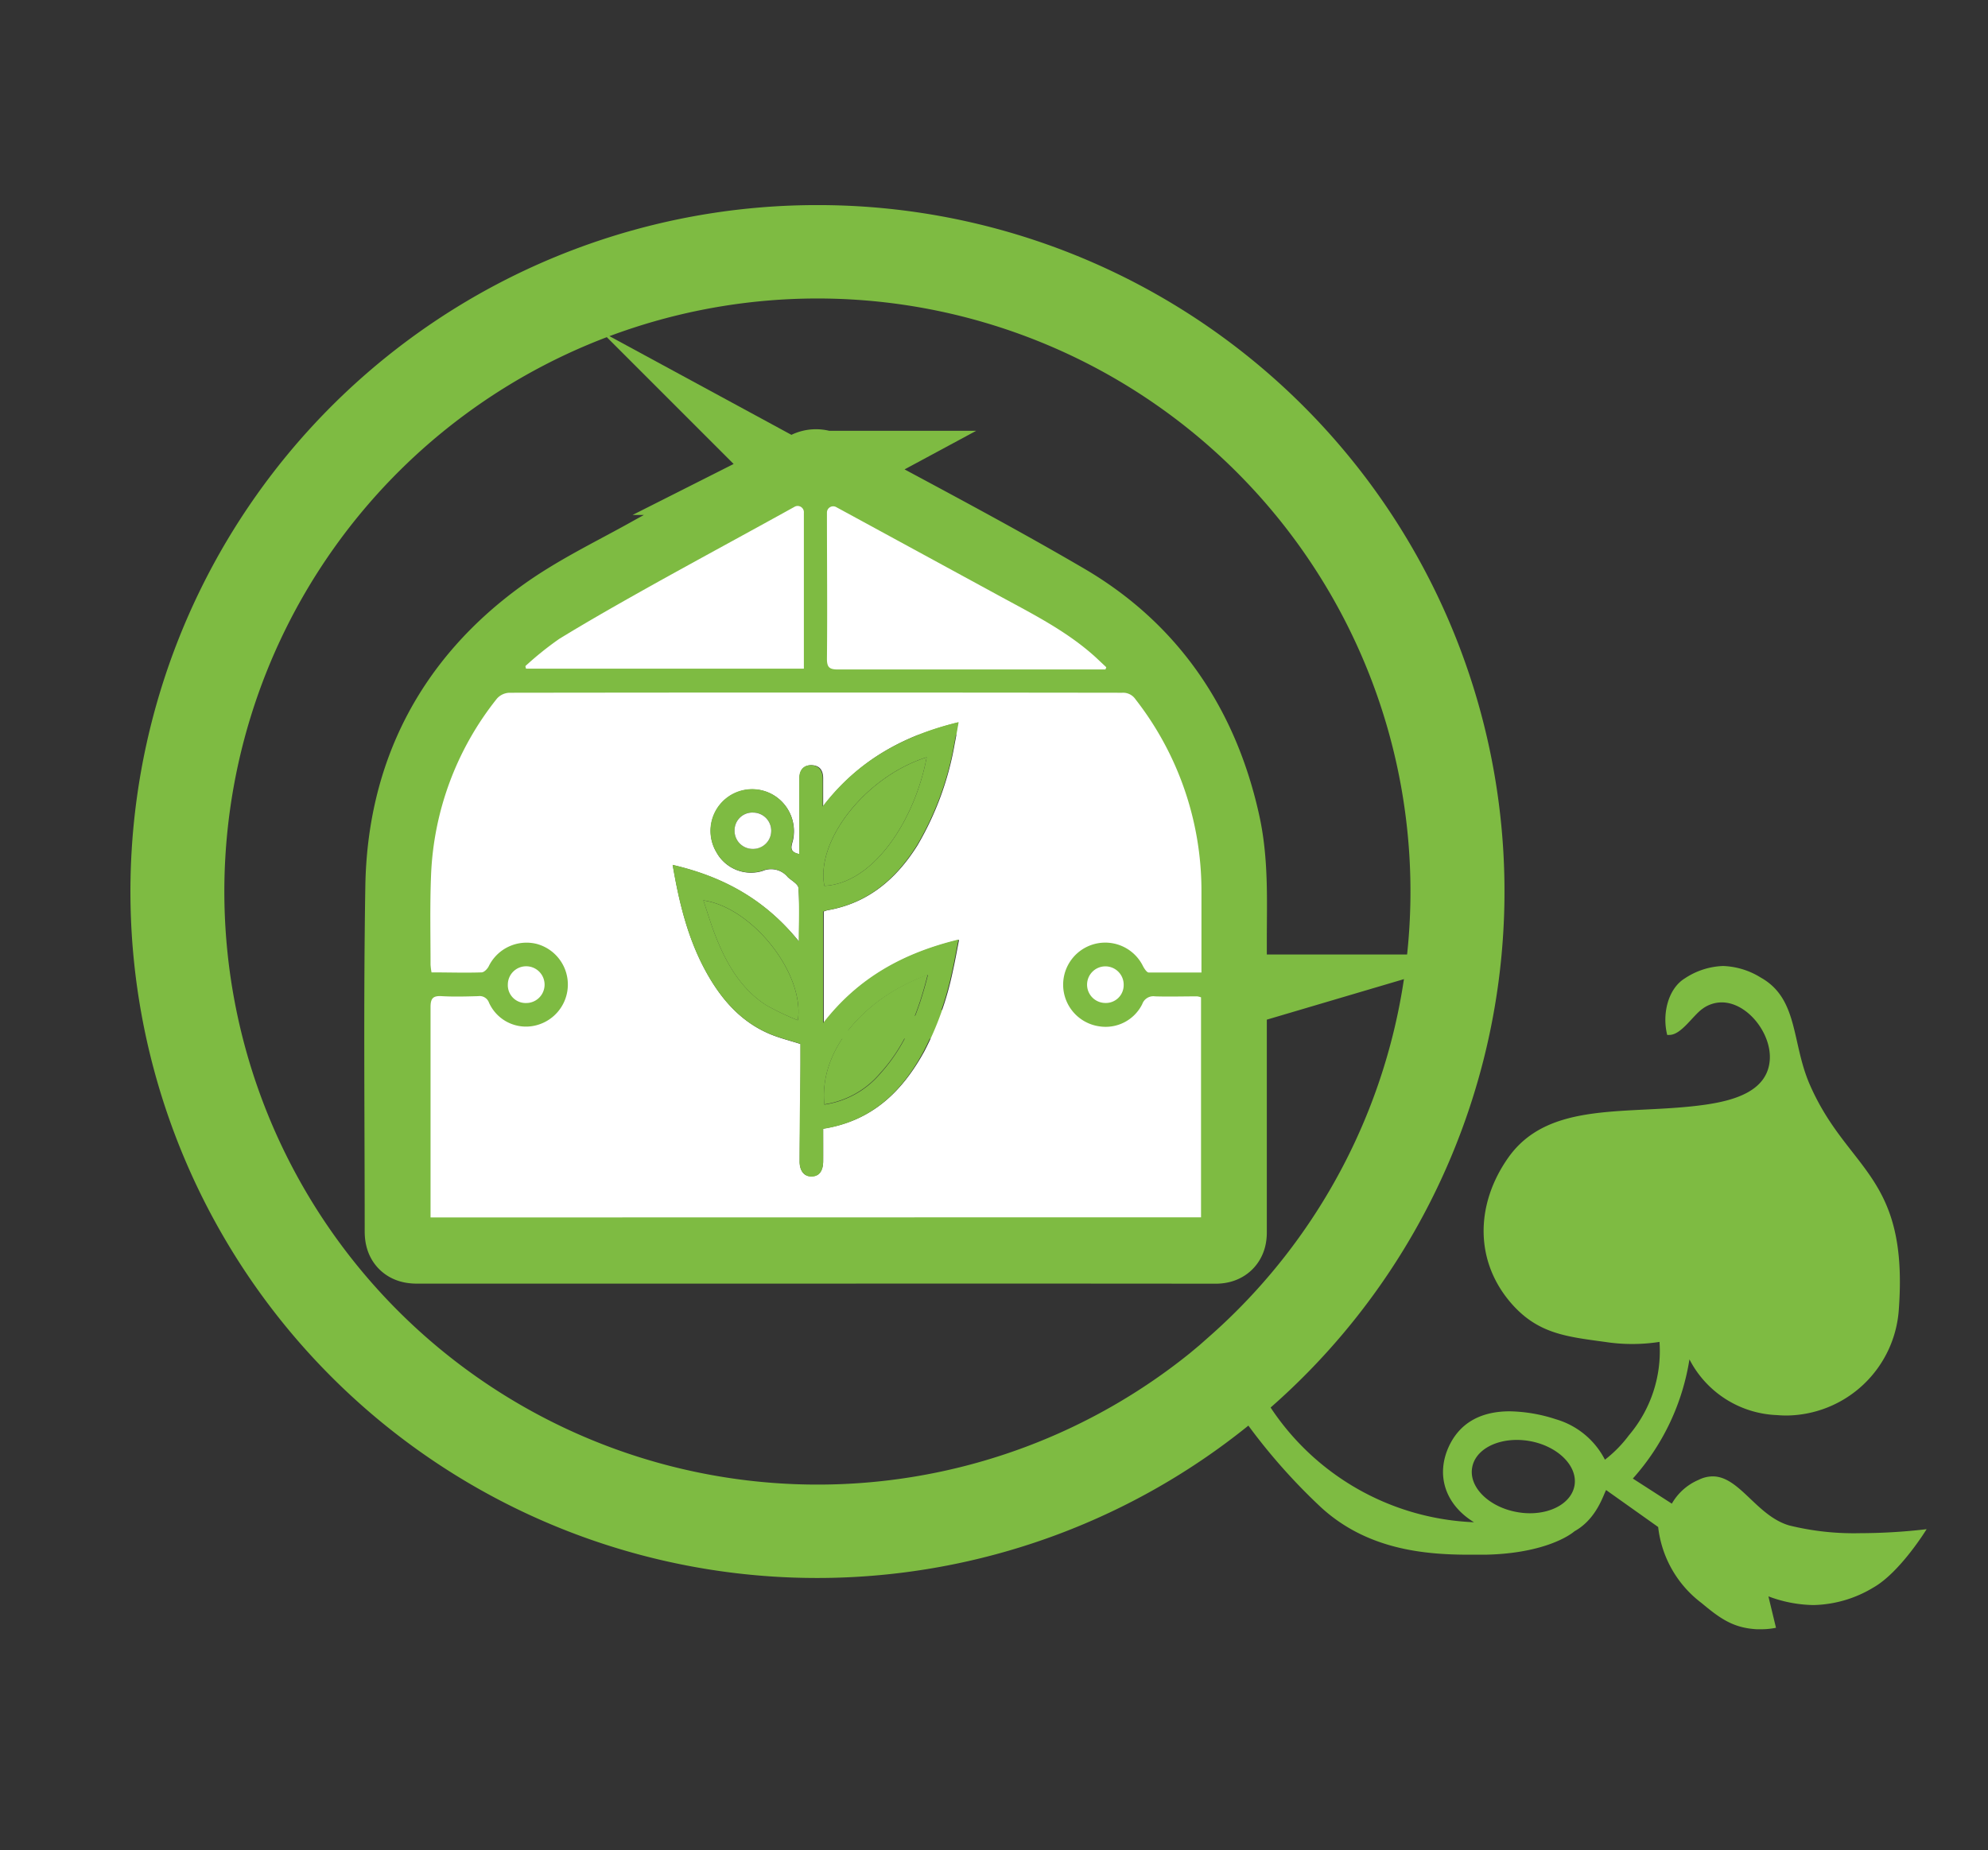
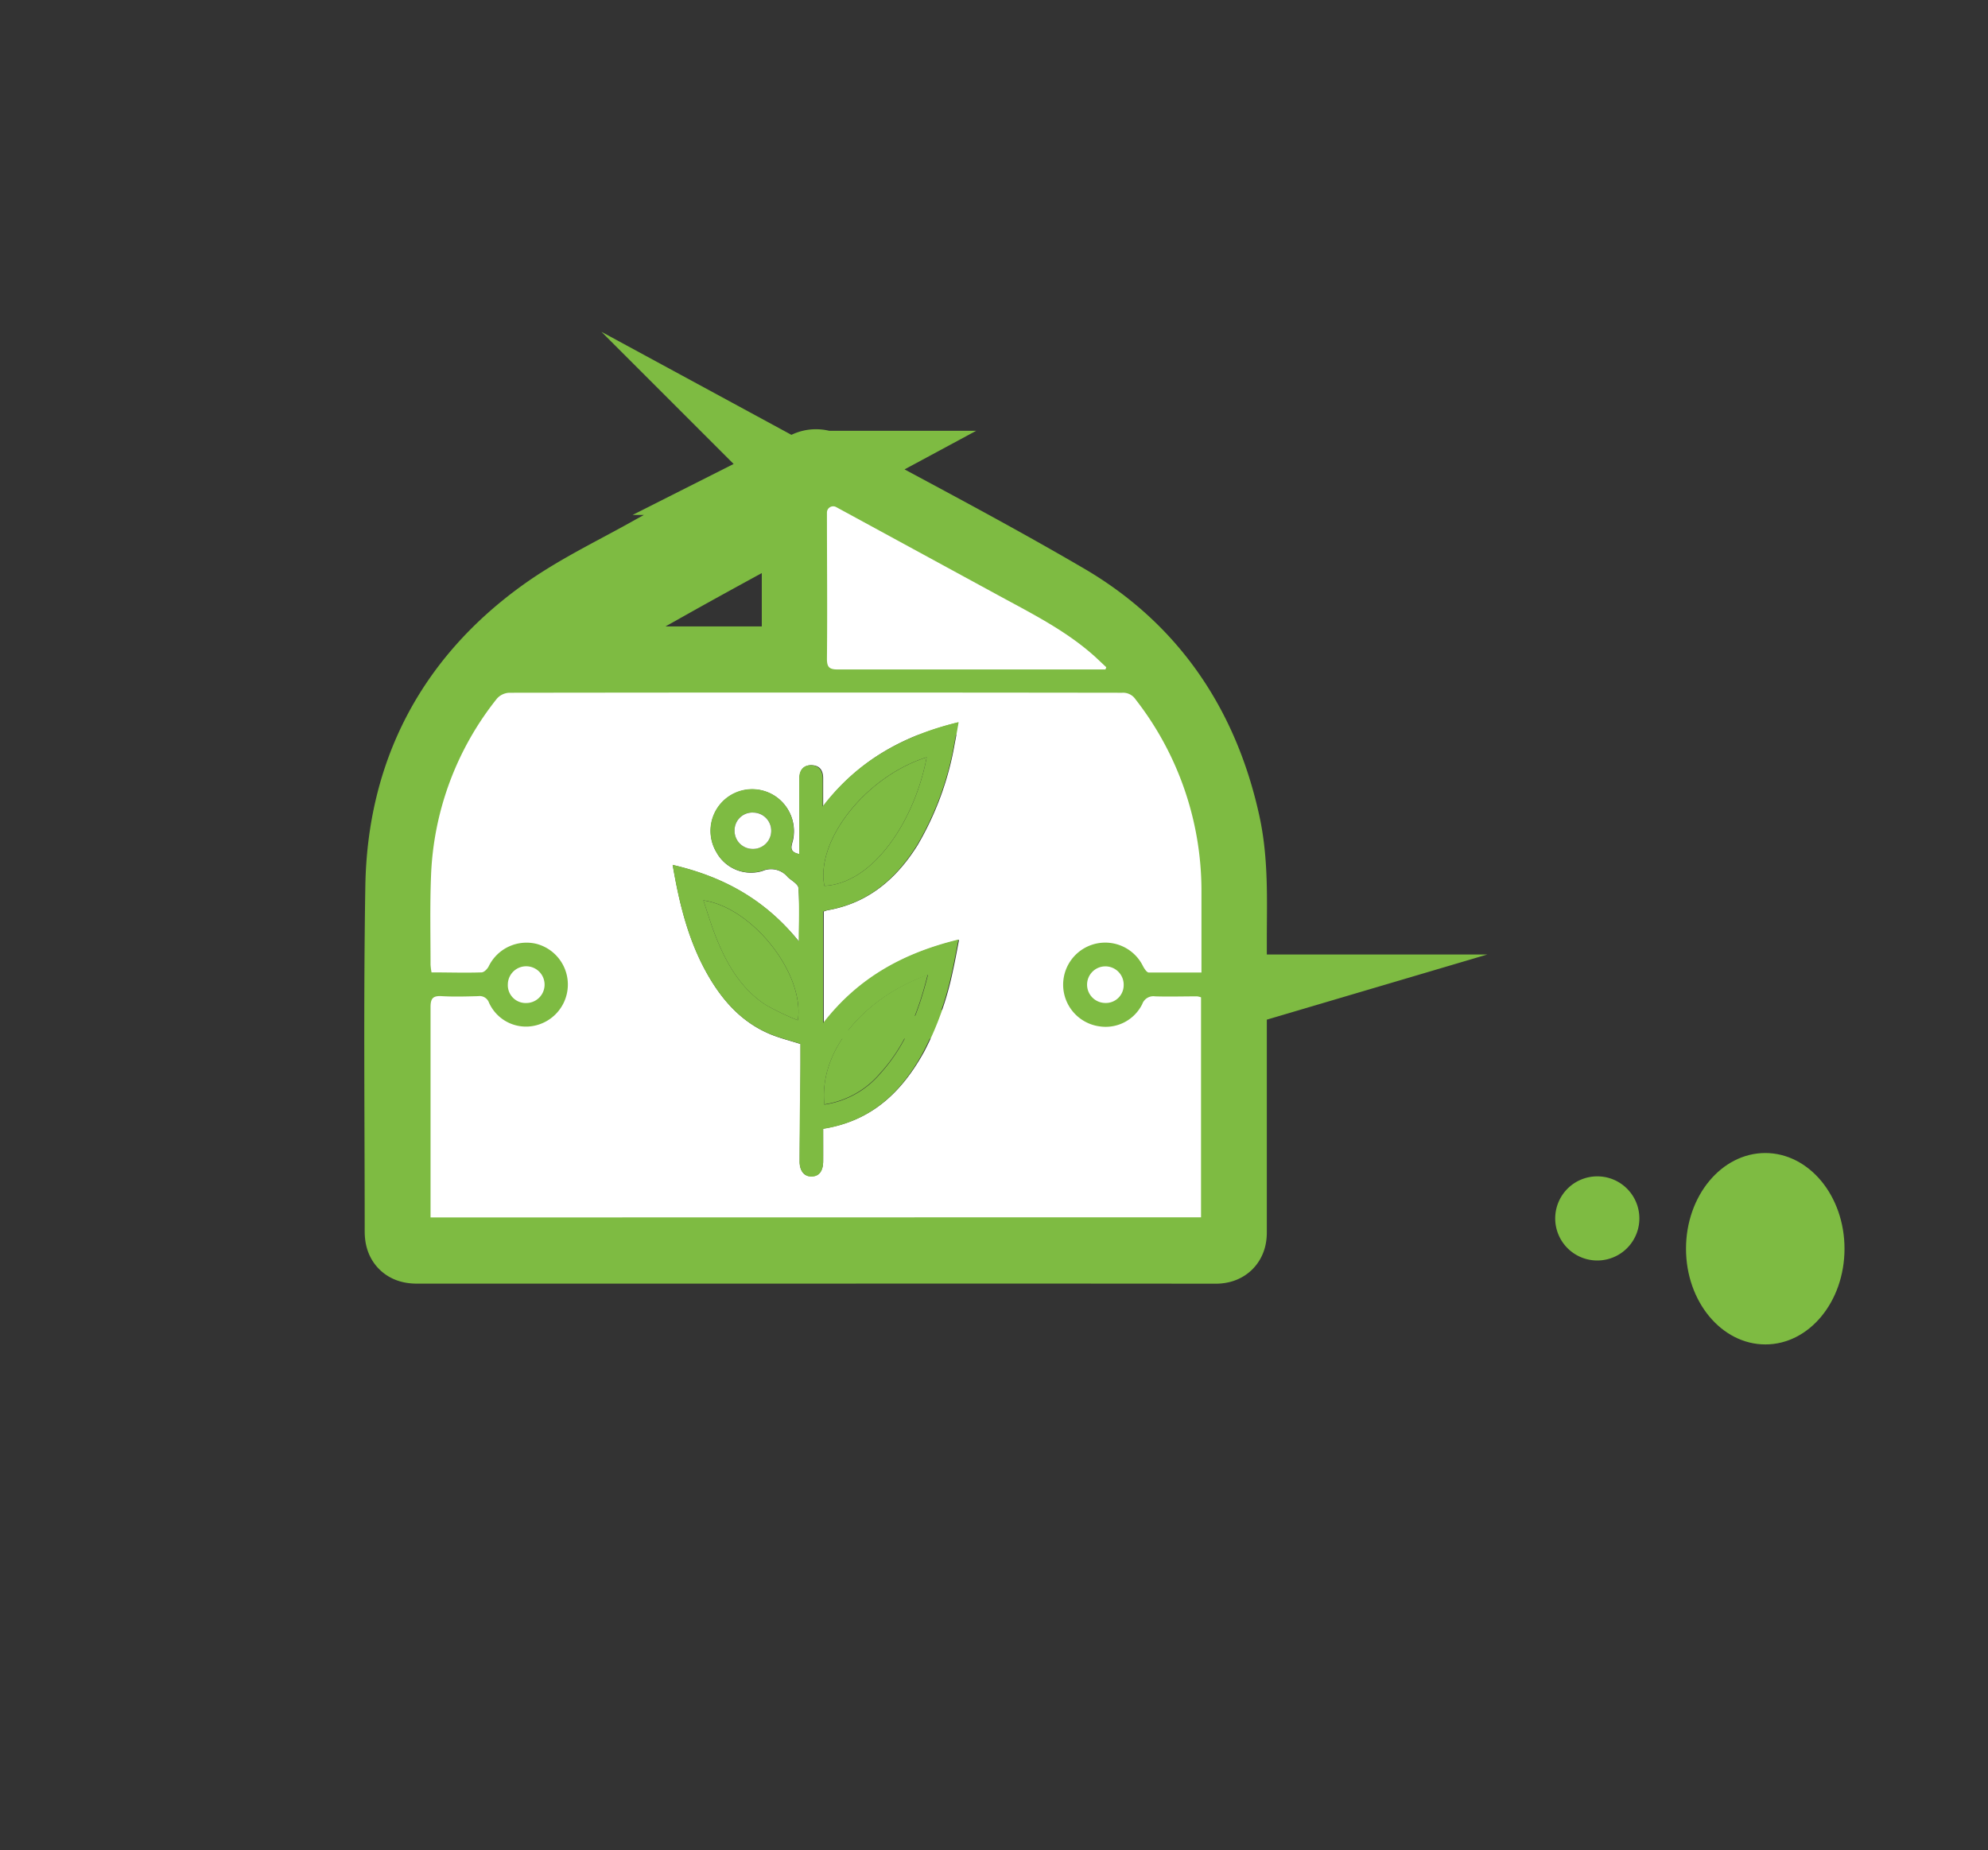
<svg xmlns="http://www.w3.org/2000/svg" id="Capa_1" data-name="Capa 1" viewBox="0 0 283.46 263.87">
  <rect x="0" y="0" width="283.46" height="263.87" fill="#333333" stroke="none" />
  <defs>
    <style>.cls-1,.cls-2{fill:#7ebb42;}.cls-2{stroke:#7ebb42;stroke-miterlimit:10;stroke-width:12px;}.cls-3{fill:#fff;}</style>
  </defs>
-   <path class="cls-1" d="M116.54,42.57a84.57,84.57,0,0,1,55.8,148.12l-1.3,1.15L169.65,193A84.58,84.58,0,1,1,116.54,42.57M251.25,169.36c.84,1.15,1.64,2.19,2.39,3.15,1.76,2.25,2.7,3.48,3.22,4.89.7,1.84.9,4.69.62,8.46a2.91,2.91,0,0,1-2.7,2.73h-.22a4,4,0,0,1-1.3-.25h0a3.69,3.69,0,0,1-.79-1.08l-2.75-4.77-.16-6.28-3.21.43-3.23-5.6,1.91-.24a35.26,35.26,0,0,0,6.22-1.43m-20.34,2.51-1,6.22a28.48,28.48,0,0,1-4.19-.74,1.3,1.3,0,0,1-.17-.17c-.41-.46-1.51-1.66.38-4.33l0,0c.69-.47,2.76-.75,4.94-.94M116.54,29.25A97.9,97.9,0,1,0,178,203.32a84.48,84.48,0,0,0,10.44,11.73c6.54,5.94,14.64,6.68,21.07,6.68l2.24,0c7.41-.14,11.42-2.23,12.76-3.35,3.17-1.76,4.12-5.25,4.5-5.87l7.42,5.27a15.78,15.78,0,0,0,6.16,10.82c2.62,2.18,4.48,3.57,7.88,3.76l.81,0a10.15,10.15,0,0,0,1.95-.21l-1.08-4.48a18.9,18.9,0,0,0,6.41,1.24,17.12,17.12,0,0,0,8.54-2.49c3.83-2.16,7.61-8.33,7.61-8.33a82.65,82.65,0,0,1-9.48.57,38.5,38.5,0,0,1-10.1-1.1c-4.66-1.35-7.09-7-10.92-7a4.54,4.54,0,0,0-2,.49,8,8,0,0,0-3.83,3.4l-5.56-3.58a33.23,33.23,0,0,0,8.07-17,14.67,14.67,0,0,0,12.5,7.95q.67.06,1.35.06a16.21,16.21,0,0,0,16-15.07c1.43-19.31-7.29-19.77-12.68-32.1-2.63-6-1.59-12.26-7-15.29a10.84,10.84,0,0,0-5.36-1.65,10.45,10.45,0,0,0-5.46,1.76c-2.35,1.43-3.29,5-2.52,8.07a1.53,1.53,0,0,0,.3,0c1.7,0,3.32-2.72,4.72-3.72a4.65,4.65,0,0,1,2.75-.92c3.7,0,7.15,4.49,6.85,8.25-.34,4.34-4.89,5.72-9.2,6.34-10.86,1.55-22.25-.72-28.09,7.56-4.71,6.69-4.85,14.9.64,21,3.71,4.1,7.68,4.53,13.15,5.27a25.37,25.37,0,0,0,7.78,0,18.55,18.55,0,0,1-4.37,13.33,17.79,17.79,0,0,1-3.41,3.47,11.44,11.44,0,0,0-7-5.77,22.25,22.25,0,0,0-6.58-1.13c-3.73,0-6.91,1.36-8.61,4.88-2,4.19-.58,8.43,3.52,10.94a36.52,36.52,0,0,1-29-16.36v0l0,0A97.89,97.89,0,0,0,116.54,29.25Zm101.6,186.57a10.48,10.48,0,0,1-1.83-.17c-4-.71-6.9-3.55-6.4-6.35.41-2.37,3.1-3.94,6.36-3.94a10.62,10.62,0,0,1,1.83.16c4,.71,6.89,3.55,6.4,6.35-.42,2.37-3.1,3.95-6.36,3.95Z" />
-   <path class="cls-1" d="M227.75,167.77a6,6,0,1,0,6,6,6,6,0,0,0-6-6Z" />
+   <path class="cls-1" d="M227.75,167.77a6,6,0,1,0,6,6,6,6,0,0,0-6-6" />
  <path class="cls-1" d="M251.72,164.44c-6.25,0-11.32,6.11-11.32,13.65s5.07,13.65,11.32,13.65S263,185.63,263,178.09s-5.06-13.65-11.32-13.65Z" />
  <path class="cls-2" d="M116.26,177.07H76.19c-5.57,0-11.14,0-16.7,0-1.19,0-1.49-.34-1.49-1.51,0-16.35-.18-32.71.09-49.06C58.35,110.64,65,97.75,77.9,88.41c4.47-3.24,9.54-5.69,14.4-8.38,7.67-4.26,15.39-8.43,23.11-12.59a2.08,2.08,0,0,1,1.67-.09c11.5,6.24,23.12,12.28,34.42,18.89,12,7,19.21,17.76,22.19,31.33,1.17,5.31.95,10.71.94,16.1v40.87c0,.41,0,.81,0,1.21,0,.92-.29,1.33-1.32,1.33Q144.8,177.05,116.26,177.07Zm-54.87-3.44H171.26V142.26c-.36-.1-.47-.17-.65-.13a8.37,8.37,0,0,1-3.48.27c-2.63-.41-3.56-.68-4.26.78a5.82,5.82,0,0,1-6.09,3.18A6,6,0,1,1,163,137.8c.19.35.53.87.81.88,2.47.07,4.94,0,7.51,0,0-4.05,0-7.87,0-11.7a44.43,44.43,0,0,0-9.41-27.31A2.36,2.36,0,0,0,160,98.8q-43.7,0-87.39,0a2.49,2.49,0,0,0-1.76.83,43.07,43.07,0,0,0-9.4,25.24c-.17,4.23-.06,8.46-.07,12.7a9.07,9.07,0,0,0,.14,1.11c2.43,0,4.78,0,7.14,0,.33,0,.78-.48,1-.84A6,6,0,0,1,81,140.36a5.94,5.94,0,0,1-4.67,5.9A5.78,5.78,0,0,1,69.7,143a1.42,1.42,0,0,0-1.54-.92c-1.79,0-3.59,0-5.38,0-1.08,0-1.42.37-1.41,1.56.05,8.38,0,16.75,0,25.13Zm96.23-78.15.13-.33-1.49-1.4c-4.09-3.73-9-6.18-13.8-8.8l-23-12.52-.24-.13a.89.89,0,0,0-1.3.79v0c0,7,0,13.9,0,20.84,0,1.27.39,1.55,1.58,1.54q18.36-.06,36.73,0Zm-43-22.35a.89.89,0,0,0-1.31-.78h0c-6.68,3.64-13.39,7.26-20,11-4.55,2.53-9.08,5.1-13.52,7.82A45.78,45.78,0,0,0,74.91,95l.12.34h39.59ZM75,143.05a2.62,2.62,0,1,0-2.58-2.55A2.52,2.52,0,0,0,75,143.05Zm85.2-2.54a2.55,2.55,0,0,0-2.44-2.69,2.66,2.66,0,0,0-2.77,2.53,2.56,2.56,0,0,0,2.53,2.69A2.54,2.54,0,0,0,160.22,140.51Z" />
  <path class="cls-3" d="M61.39,173.63v-4.88c0-8.38,0-16.75,0-25.13,0-1.25.37-1.62,1.58-1.55,1.73.1,3.47.05,5.21,0a1.42,1.42,0,0,1,1.54.92,5.78,5.78,0,0,0,6.64,3.26,6,6,0,0,0,.13-11.64,6,6,0,0,0-6.82,3.23c-.19.36-.64.83-1,.84-2.36.08-4.71,0-7.14,0a9.07,9.07,0,0,1-.14-1.11c0-4.24-.1-8.47.07-12.7a43.07,43.07,0,0,1,9.4-25.24,2.49,2.49,0,0,1,1.76-.83q43.7-.06,87.39,0a2.13,2.13,0,0,1,1.9.94A44.36,44.36,0,0,1,171.31,127c0,3.83,0,7.65,0,11.7-2.57,0-5,0-7.51,0-.28,0-.62-.53-.81-.88a6,6,0,1,0-6.21,8.56,5.82,5.82,0,0,0,6.09-3.18,1.68,1.68,0,0,1,1.84-1.1c2,.06,4,0,6,0a2.64,2.64,0,0,1,.54.14v31.37Zm56-12.67c6.94-1.07,11.26-5.29,14.4-11a44.12,44.12,0,0,0,4.06-11.41c.32-1.41.57-2.84.9-4.51-7.83,1.9-14.31,5.43-19.29,11.9V130a3.69,3.69,0,0,1,.53-.18c5.77-1,9.79-4.43,12.81-9.22A43,43,0,0,0,136.14,106c.19-.93.34-1.87.55-3-7.81,1.88-14.28,5.43-19.32,12,0-1.6,0-2.79,0-4s-.56-1.85-1.66-1.87S114,109.85,114,111c0,1.42,0,2.85,0,4.27v6.55c-1.66-.32-1.07-1.28-.91-2.09a6,6,0,0,0-3-6.44,5.94,5.94,0,0,0-7.91,8.29,5.61,5.61,0,0,0,6.54,2.64,3.08,3.08,0,0,1,3.62.88c.55.5,1.48,1,1.52,1.56.17,2.4.07,4.82.07,7.63-4.85-6-10.85-9.26-18-10.92.94,5.52,2.2,10.6,4.77,15.26,2.16,3.91,5,7.18,9.23,8.91,1.33.54,2.75.89,4.22,1.36v2.78c0,4.67-.1,9.35-.12,14,0,1.35.68,2.13,1.7,2.11s1.63-.81,1.64-2.18S117.37,162.56,117.37,161Z" />
  <path class="cls-3" d="M157.62,95.48h-1.4q-18.36,0-36.73,0c-1.19,0-1.59-.27-1.58-1.54.07-6.94,0-13.89,0-20.84v0a.89.89,0,0,1,1.3-.79l.24.13,23,12.52c4.81,2.62,9.71,5.07,13.8,8.8l1.49,1.4Z" />
-   <path class="cls-3" d="M114.62,73.13V95.36H75L74.91,95a45.78,45.78,0,0,1,4.84-3.89c4.44-2.72,9-5.29,13.52-7.82,6.65-3.7,13.36-7.32,20-11h0A.89.89,0,0,1,114.62,73.13Z" />
  <path class="cls-3" d="M75,143.05a2.54,2.54,0,0,1-2.59-2.64,2.61,2.61,0,0,1,2.65-2.6,2.62,2.62,0,1,1-.06,5.24Z" />
  <path class="cls-3" d="M160.22,140.51a2.54,2.54,0,0,1-2.68,2.53,2.61,2.61,0,1,1,2.68-2.53Z" />
  <path class="cls-1" d="M117.37,161c0,1.6,0,3.11,0,4.62s-.62,2.15-1.64,2.18S114,167,114,165.65c0-4.67.08-9.35.12-14v-2.78c-1.47-.47-2.89-.82-4.22-1.36-4.26-1.73-7.07-5-9.23-8.91-2.57-4.66-3.83-9.74-4.77-15.26,7.2,1.66,13.2,4.92,18,10.92,0-2.81.1-5.23-.07-7.63,0-.56-1-1.06-1.52-1.56a3.08,3.08,0,0,0-3.62-.88,5.61,5.61,0,0,1-6.54-2.64,5.94,5.94,0,1,1,10.9-1.85c-.16.81-.75,1.77.91,2.09v-6.55c0-1.42,0-2.85,0-4.27,0-1.1.56-1.85,1.68-1.83s1.65.77,1.66,1.87,0,2.38,0,4c5-6.54,11.51-10.09,19.32-12-.21,1.15-.36,2.09-.55,3a43,43,0,0,1-5.36,14.59c-3,4.79-7,8.24-12.81,9.22a3.69,3.69,0,0,0-.53.18v15.9c5-6.47,11.46-10,19.29-11.9-.33,1.67-.58,3.1-.9,4.51a44.12,44.12,0,0,1-4.06,11.41C128.63,155.67,124.31,159.89,117.37,161Zm.17-3.46a12.89,12.89,0,0,0,8-4.45c3.62-4,5.45-8.78,6.77-14.05C123.57,142.15,116.75,149.55,117.54,157.5ZM132.13,108c-8.64,2.71-15.85,11.84-14.59,18.34C124.59,126,130.47,116.9,132.13,108Zm-18.37,37.5c1-6.7-6.57-16.14-13.47-17.09.63,1.85,1.15,3.63,1.84,5.34,1.53,3.8,3.56,7.3,7.1,9.59A37.47,37.47,0,0,0,113.76,145.51Zm-6.41-24.44a2.59,2.59,0,0,0,.05-5.18,2.53,2.53,0,0,0-2.66,2.55A2.58,2.58,0,0,0,107.35,121.07Z" />
  <path class="cls-1" d="M117.54,157.5c-.79-7.95,6-15.35,14.73-18.5-1.32,5.27-3.15,10.09-6.77,14.05A12.89,12.89,0,0,1,117.54,157.5Z" />
  <path class="cls-1" d="M132.13,108c-1.66,8.89-7.54,18-14.59,18.34C116.28,119.85,123.49,110.72,132.13,108Z" />
  <path class="cls-1" d="M113.76,145.51a37.47,37.47,0,0,1-4.53-2.16c-3.54-2.29-5.57-5.79-7.1-9.59-.69-1.71-1.21-3.49-1.84-5.34C107.19,129.37,114.76,138.81,113.76,145.51Z" />
  <path class="cls-3" d="M107.35,121.07a2.58,2.58,0,0,1-2.61-2.63,2.53,2.53,0,0,1,2.66-2.55,2.59,2.59,0,0,1-.05,5.18Z" />
</svg>